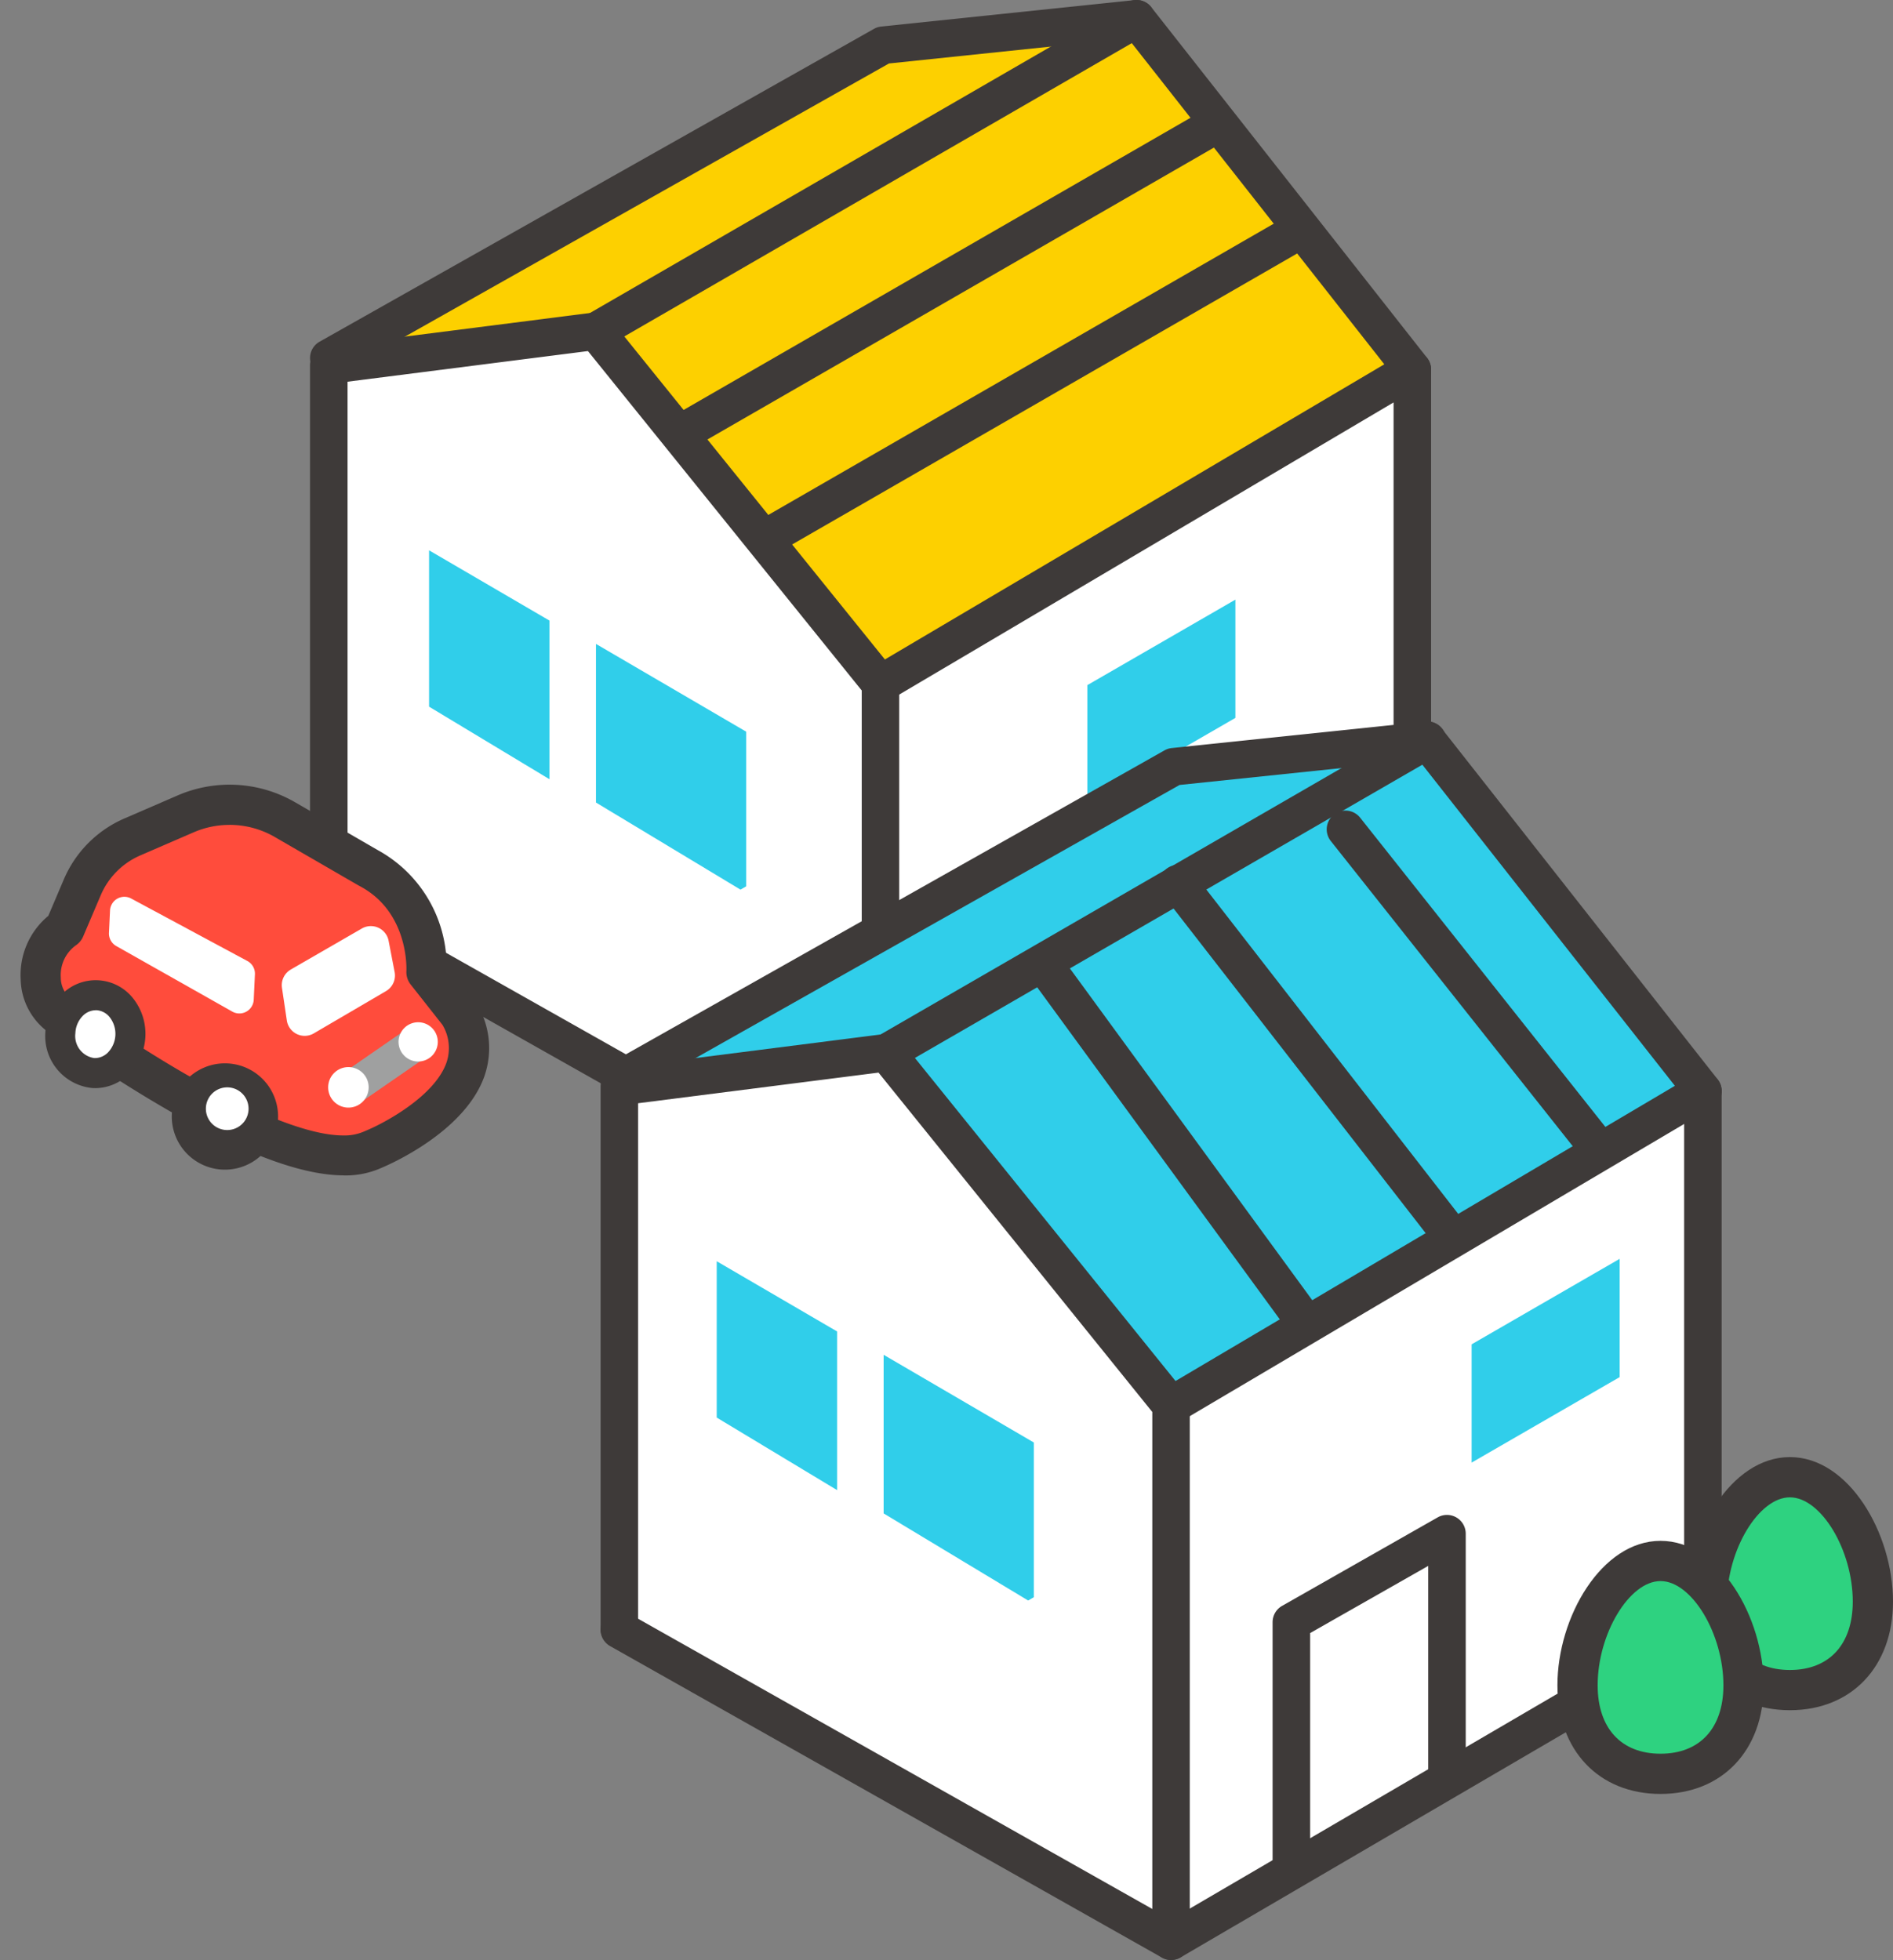
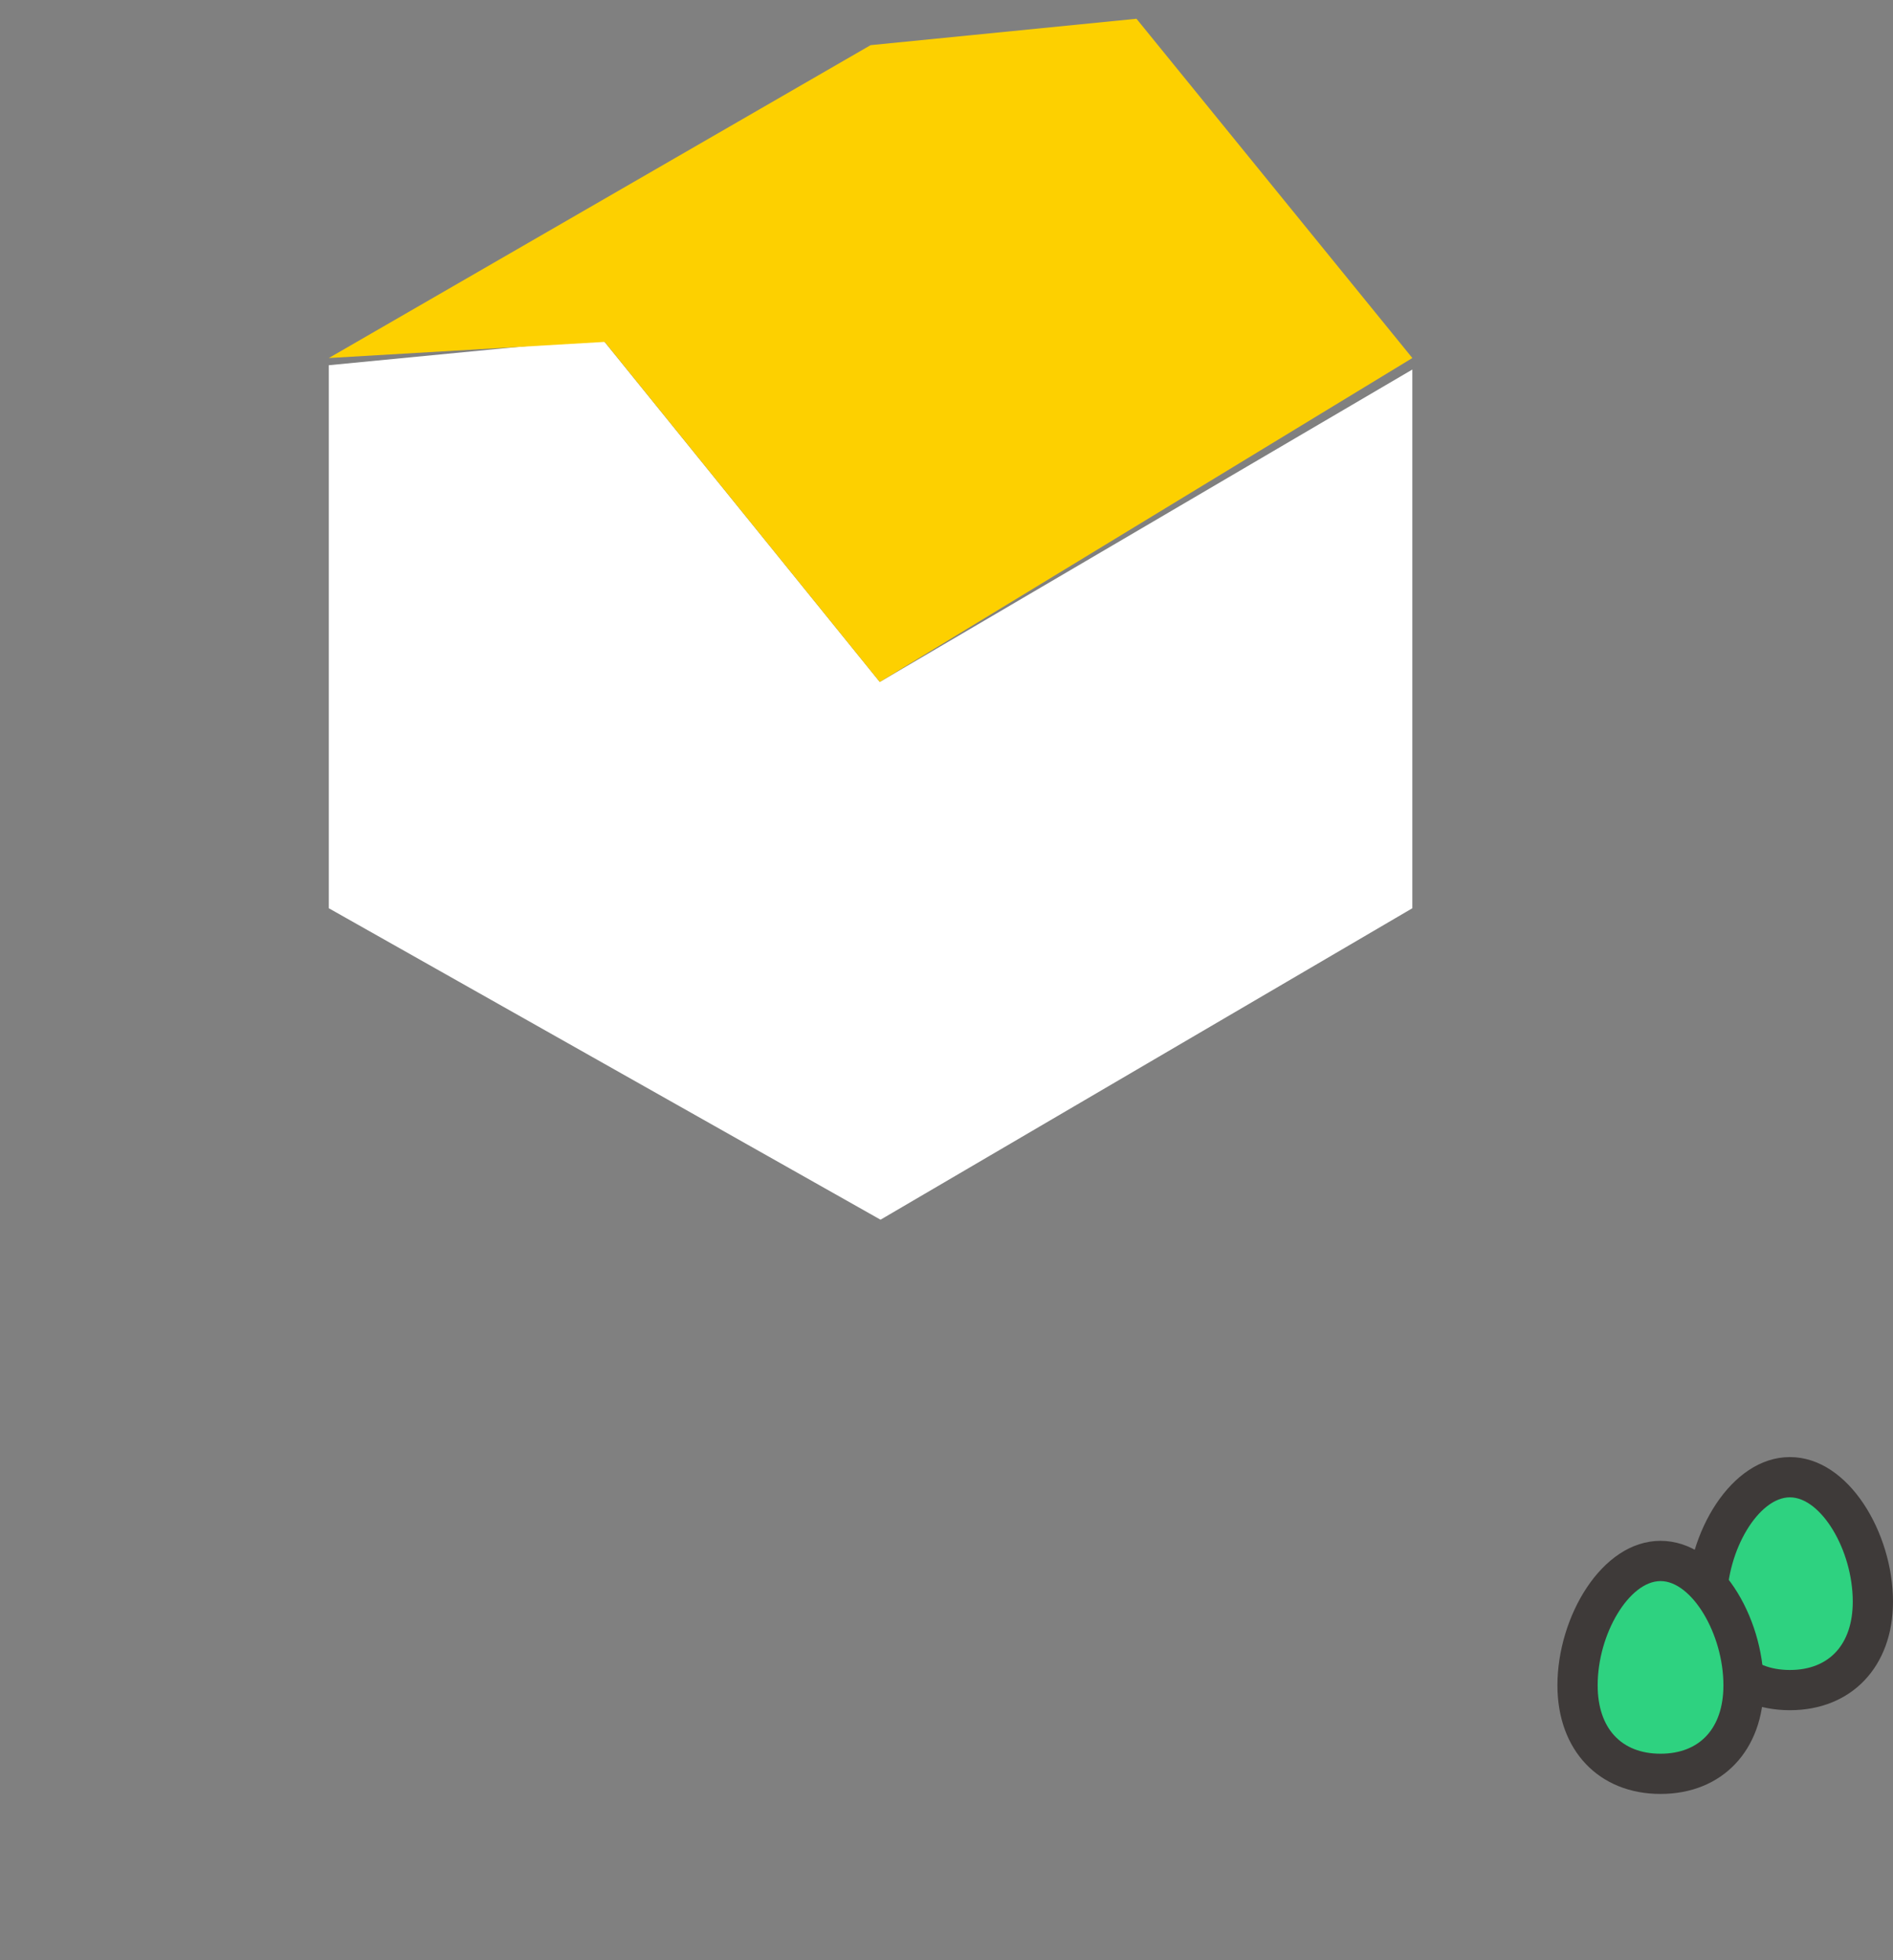
<svg xmlns="http://www.w3.org/2000/svg" width="133.069" height="137.752" viewBox="0 0 133.069 137.752">
  <rect x="0" y="0" width="133.069" height="137.752" fill="#808080" stroke="none" />
  <defs>
    <clipPath id="a">
-       <rect width="128.374" height="137.752" fill="none" />
-     </clipPath>
+       </clipPath>
  </defs>
  <path d="M3.5,65.057v38.166l38.783,21.889,37.383-21.889V65.361L42.23,87.318,22.709,63.2Z" transform="translate(19.614 -39.389)" fill="#fff" />
  <path d="M3.5,27.345,41.584,5.356,60.275,3.5,79.667,27.345,42.23,50.111l-19.338-23.9Z" transform="translate(19.614 -2.182)" fill="#fdd000" />
  <g transform="translate(0)">
    <g clip-path="url(#a)">
      <path d="M40.1,122.151a1.319,1.319,0,0,1-1.319-1.319V84.854L19.535,61l-16.9,2.153v37.005a1.319,1.319,0,1,1-2.637,0V61.994a1.318,1.318,0,0,1,1.152-1.308l18.78-2.393a1.314,1.314,0,0,1,1.193.48l20,24.786a1.319,1.319,0,0,1,.292.828v36.444a1.319,1.319,0,0,1-1.319,1.319" transform="translate(21.795 -36.326)" fill="#3e3a39" />
      <path d="M40.1,190.475a1.313,1.313,0,0,1-.647-.171L.671,168.416a1.318,1.318,0,1,1,1.3-2.3l38.784,21.889a1.319,1.319,0,0,1-.649,2.467" transform="translate(21.796 -103.433)" fill="#3e3a39" />
      <path d="M104.27,190.55a1.319,1.319,0,0,1-.666-2.457l37.382-21.844a1.318,1.318,0,0,1,1.33,2.276l-37.382,21.844a1.31,1.31,0,0,1-.664.18" transform="translate(-42.371 -103.507)" fill="#3e3a39" />
      <path d="M141.652,105.943a1.319,1.319,0,0,1-1.318-1.319V69.073L104.94,89.987a1.319,1.319,0,0,1-1.341-2.271l37.383-22.09a1.319,1.319,0,0,1,1.989,1.135v37.862a1.319,1.319,0,0,1-1.319,1.319" transform="translate(-42.372 -40.79)" fill="#3e3a39" />
      <path d="M108.556,27.291a1.316,1.316,0,0,1-1.037-.5L88.834,3.032,51.829,24.417a1.318,1.318,0,0,1-1.319-2.283L88.5.177A1.318,1.318,0,0,1,90.2.5l19.392,24.653a1.319,1.319,0,0,1-1.036,2.134" transform="translate(-9.275 0)" fill="#3e3a39" />
      <path d="M155.453,120.181v-8.312l-10.405,6.008v8.312Z" transform="translate(-68.61 -69.726)" fill="#30ceea" />
      <path d="M1.319,26.484A1.319,1.319,0,0,1,.67,24.016L39.638,2.031a1.312,1.312,0,0,1,.511-.163L57.956.009a1.318,1.318,0,0,1,.273,2.623L40.695,4.462,1.966,26.313a1.315,1.315,0,0,1-.647.171" transform="translate(21.796 -0.001)" fill="#3e3a39" />
      <path d="M68.53,44.04a1.319,1.319,0,0,1-.659-2.461L104.624,20.4a1.318,1.318,0,0,1,1.316,2.284L69.187,43.863a1.309,1.309,0,0,1-.657.177" transform="translate(-20.095 -12.607)" fill="#3e3a39" />
      <path d="M84.752,63.388a1.319,1.319,0,0,1-.659-2.461l36.753-21.175a1.318,1.318,0,1,1,1.317,2.284L85.409,63.211a1.309,1.309,0,0,1-.657.177" transform="translate(-30.206 -24.666)" fill="#3e3a39" />
      <path d="M22.206,102.671v10.988l8.464,5.1V107.61Z" transform="translate(7.956 -63.993)" fill="#30ceea" />
      <path d="M53.351,120.132V131.28l10.16,6.122.4-.234V126.3Z" transform="translate(-11.457 -74.876)" fill="#30ceea" />
-       <path d="M57.721,199.666v38.166L96.5,259.721l37.383-21.889V199.97L96.451,221.927,76.93,197.8Z" transform="translate(-14.181 -123.288)" fill="#fff" />
+       <path d="M57.721,199.666v38.166L96.5,259.721l37.383-21.889V199.97L96.451,221.927,76.93,197.8" transform="translate(-14.181 -123.288)" fill="#fff" />
      <path d="M57.721,161.954,95.8,139.965,114.5,138.11l19.392,23.844L96.451,184.72l-19.338-23.9Z" transform="translate(-14.181 -86.081)" fill="#30ceea" />
      <path d="M94.323,256.759A1.319,1.319,0,0,1,93,255.44V219.461L73.755,195.61l-16.9,2.153v37.005a1.319,1.319,0,0,1-2.637,0V196.6a1.318,1.318,0,0,1,1.152-1.308l18.78-2.393a1.308,1.308,0,0,1,1.193.48l20,24.786a1.319,1.319,0,0,1,.292.828V255.44a1.318,1.318,0,0,1-1.319,1.319" transform="translate(-11.999 -120.225)" fill="#3e3a39" />
-       <path d="M94.321,325.084a1.317,1.317,0,0,1-.647-.171L54.891,303.025a1.318,1.318,0,0,1,1.3-2.3l38.784,21.888a1.319,1.319,0,0,1-.649,2.467" transform="translate(-11.999 -187.332)" fill="#3e3a39" />
      <path d="M158.491,325.158a1.319,1.319,0,0,1-.666-2.457l37.383-21.844a1.318,1.318,0,1,1,1.33,2.276l-37.382,21.844a1.307,1.307,0,0,1-.664.181" transform="translate(-76.166 -187.406)" fill="#3e3a39" />
-       <path d="M195.873,240.552a1.319,1.319,0,0,1-1.319-1.318V203.682L159.161,224.6a1.319,1.319,0,0,1-1.342-2.271L195.2,200.236a1.319,1.319,0,0,1,1.989,1.135v37.863a1.319,1.319,0,0,1-1.318,1.318" transform="translate(-76.166 -124.689)" fill="#3e3a39" />
      <path d="M162.777,161.9a1.316,1.316,0,0,1-1.037-.5l-18.685-23.755L106.05,159.026a1.318,1.318,0,0,1-1.319-2.283l37.995-21.956a1.318,1.318,0,0,1,1.7.327l19.392,24.653a1.319,1.319,0,0,1-1.036,2.134" transform="translate(-43.07 -83.9)" fill="#3e3a39" />
      <path d="M153.971,205.41a1.316,1.316,0,0,1-1.066-.541l-17.914-24.518a1.318,1.318,0,0,1,2.13-1.555l17.914,24.518a1.318,1.318,0,0,1-1.063,2.1" transform="translate(-62.183 -111.103)" fill="#3e3a39" />
      <path d="M179.07,188.836a1.317,1.317,0,0,1-1.043-.51L158.79,163.559a1.319,1.319,0,1,1,2.083-1.617l19.237,24.768a1.318,1.318,0,0,1-1.04,2.127" transform="translate(-77.002 -100.618)" fill="#3e3a39" />
      <path d="M208.792,176.27a1.316,1.316,0,0,1-1.034-.5l-17.766-22.405a1.318,1.318,0,1,1,2.066-1.638l17.766,22.4a1.318,1.318,0,0,1-1.032,2.138" transform="translate(-96.445 -94.258)" fill="#3e3a39" />
      <path d="M180.926,308.383a1.318,1.318,0,0,1-1.319-1.318v-16.9a1.319,1.319,0,0,1,.667-1.146l10.94-6.221a1.319,1.319,0,0,1,1.97,1.146v16.731a1.319,1.319,0,1,1-2.637,0V286.208l-8.3,4.721v16.135a1.318,1.318,0,0,1-1.319,1.318" transform="translate(-90.15 -176.154)" fill="#3e3a39" />
      <path d="M227.15,243.17v-8.312l-10.405,6.008v8.312Z" transform="translate(-113.297 -146.383)" fill="#30ceea" />
      <path d="M55.54,161.092a1.319,1.319,0,0,1-.649-2.467l38.967-21.986a1.319,1.319,0,0,1,.511-.163l17.807-1.858a1.319,1.319,0,1,1,.274,2.623L94.916,139.07,56.187,160.921a1.311,1.311,0,0,1-.647.171" transform="translate(-11.999 -83.901)" fill="#3e3a39" />
      <path d="M75.882,235.3v10.987l8.464,5.1V240.236Z" transform="translate(-25.5 -146.657)" fill="#30ceea" />
      <path d="M107.027,252.758v11.148l10.16,6.122.4-.234V258.923Z" transform="translate(-44.912 -157.54)" fill="#30ceea" />
      <g transform="translate(1.449 55.145)">
        <path d="M98.745,266.285l1.233-2.893a6.761,6.761,0,0,1,3.533-3.554l3.751-1.623a7.743,7.743,0,0,1,6.953.4l5.885,3.405c4.371,2.269,4.078,7.316,4.078,7.316l2.3,2.923c3.266,5.793-6.08,9.559-6.08,9.559-5.706,2.7-21.787-9.28-21.787-9.28-2.015-1.133-2.186-4.644.13-6.257" transform="translate(-95.641 -256.168)" fill="#ff4c3c" />
        <path d="M116.387,281.651c-2.824,0-6.687-1.392-11.7-4.2a92.56,92.56,0,0,1-8.839-5.7,4.7,4.7,0,0,1-2.189-3.884,5.4,5.4,0,0,1,1.942-4.455l1.086-2.549a8.141,8.141,0,0,1,4.273-4.3l3.751-1.623a9.192,9.192,0,0,1,8.222.478l5.859,3.39a9.313,9.313,0,0,1,4.81,8.063l2,2.539a1.385,1.385,0,0,1,.121.181,6.031,6.031,0,0,1,.54,5.074c-1.384,3.947-6.728,6.245-7.284,6.476a6.137,6.137,0,0,1-2.6.514m-8.04-24.637a6.315,6.315,0,0,0-2.51.518l-3.751,1.623a5.326,5.326,0,0,0-2.794,2.81l-1.233,2.893a1.413,1.413,0,0,1-.492.606,2.575,2.575,0,0,0-1.08,2.261,1.912,1.912,0,0,0,.835,1.6,1.289,1.289,0,0,1,.151.1c5.284,3.933,14.371,9.415,18.864,9.416a3.449,3.449,0,0,0,1.474-.28l.076-.034c1.306-.53,4.882-2.429,5.713-4.808a3.168,3.168,0,0,0-.286-2.655l-2.232-2.832a1.414,1.414,0,0,1-.3-.957c.008-.163.16-4.173-3.318-5.979l-.057-.031-5.885-3.405a6.337,6.337,0,0,0-3.173-.848M96.758,264.3h0Z" transform="translate(-93.655 -254.188)" fill="#3e3a39" />
        <path d="M105.3,292.628a2.477,2.477,0,1,1-2.331-2.852,2.611,2.611,0,0,1,2.331,2.852" transform="translate(-97.581 -274.976)" fill="#fff" />
        <path d="M101.333,294.822c-.053,0-.106,0-.159,0a3.668,3.668,0,0,1-3.336-3.956,3.934,3.934,0,0,1,1.116-2.592,3.349,3.349,0,0,1,5.048.239,4.014,4.014,0,0,1-.25,5.279,3.38,3.38,0,0,1-2.419,1.034m.044-5.475a1.3,1.3,0,0,0-.922.408,1.826,1.826,0,0,0-.508,1.207,1.565,1.565,0,0,0,1.326,1.747,1.3,1.3,0,0,0,.977-.407,1.9,1.9,0,0,0,.116-2.457,1.289,1.289,0,0,0-.934-.5h-.056" transform="translate(-96.097 -273.494)" fill="#3e3a39" />
-         <path d="M127.4,305.692a2.617,2.617,0,1,1-2.462-3.012,2.759,2.759,0,0,1,2.462,3.012" transform="translate(-110.33 -282.515)" fill="#fff" />
        <path d="M123.208,308.009c-.055,0-.11,0-.165,0a3.736,3.736,0,1,1,.165,0m.049-5.783a1.5,1.5,0,1,0,.059,0h-.059m2.575,1.9h0Z" transform="translate(-108.763 -280.949)" fill="#3e3a39" />
        <path d="M138.429,281.152l5-2.884a1.27,1.27,0,0,1,1.881.859l.423,2.2a1.269,1.269,0,0,1-.6,1.336l-5.078,2.973a1.269,1.269,0,0,1-1.9-.909l-.341-2.29a1.27,1.27,0,0,1,.621-1.286" transform="translate(-119.442 -268.155)" fill="#fff" />
        <path d="M110.157,273.268l8.166,4.39a1.01,1.01,0,0,1,.531.938l-.084,1.786a1.011,1.011,0,0,1-1.507.832l-8.156-4.607a1.01,1.01,0,0,1-.513-.928l.074-1.569a1.011,1.011,0,0,1,1.489-.843" transform="translate(-102.383 -265.262)" fill="#fff" />
-         <path d="M147.733,300.476a1.2,1.2,0,0,1-.683-2.187L151.81,295a1.2,1.2,0,0,1,1.364,1.974l-4.76,3.289a1.194,1.194,0,0,1-.681.213" transform="translate(-124.545 -277.906)" fill="#9fa0a0" />
        <path d="M148.5,303.424a1.424,1.424,0,1,1-1.356-1.49,1.424,1.424,0,0,1,1.356,1.49" transform="translate(-124.035 -282.08)" fill="#fff" />
        <path d="M160.306,295.8a1.379,1.379,0,1,1-1.312-1.443,1.379,1.379,0,0,1,1.312,1.443" transform="translate(-130.982 -277.654)" fill="#fff" />
      </g>
    </g>
  </g>
  <path d="M289.379,195.5c0,4.131-2.612,6.22-5.835,6.22s-5.834-2.089-5.834-6.22,2.612-8.741,5.834-8.741,5.835,4.609,5.835,8.741" transform="translate(-157.724 -82.938)" fill="#2ed280" />
  <path d="M281.558,201.147c-4.336,0-7.248-3.068-7.248-7.635,0-4.793,3.1-10.155,7.248-10.155s7.248,5.361,7.248,10.155c0,4.567-2.913,7.635-7.248,7.635m0-14.961c-2.19,0-4.42,3.7-4.42,7.327,0,3.01,1.652,4.807,4.42,4.807s4.42-1.8,4.42-4.807c0-3.629-2.231-7.327-4.42-7.327" transform="translate(-155.737 -80.95)" fill="#3e3a39" />
  <path d="M267.51,209.651c0,4.131-2.612,6.22-5.835,6.22s-5.834-2.089-5.834-6.22,2.612-8.741,5.834-8.741,5.835,4.61,5.835,8.741" transform="translate(-144.948 -91.204)" fill="#2ed280" />
  <path d="M259.688,215.3c-4.336,0-7.248-3.068-7.248-7.634,0-4.793,3.1-10.155,7.248-10.155s7.248,5.361,7.248,10.155c0,4.567-2.913,7.634-7.248,7.634m0-14.961c-2.19,0-4.42,3.7-4.42,7.327,0,3.01,1.652,4.807,4.42,4.807s4.42-1.8,4.42-4.807c0-3.629-2.231-7.327-4.42-7.327" transform="translate(-142.96 -89.218)" fill="#3e3a39" />
</svg>